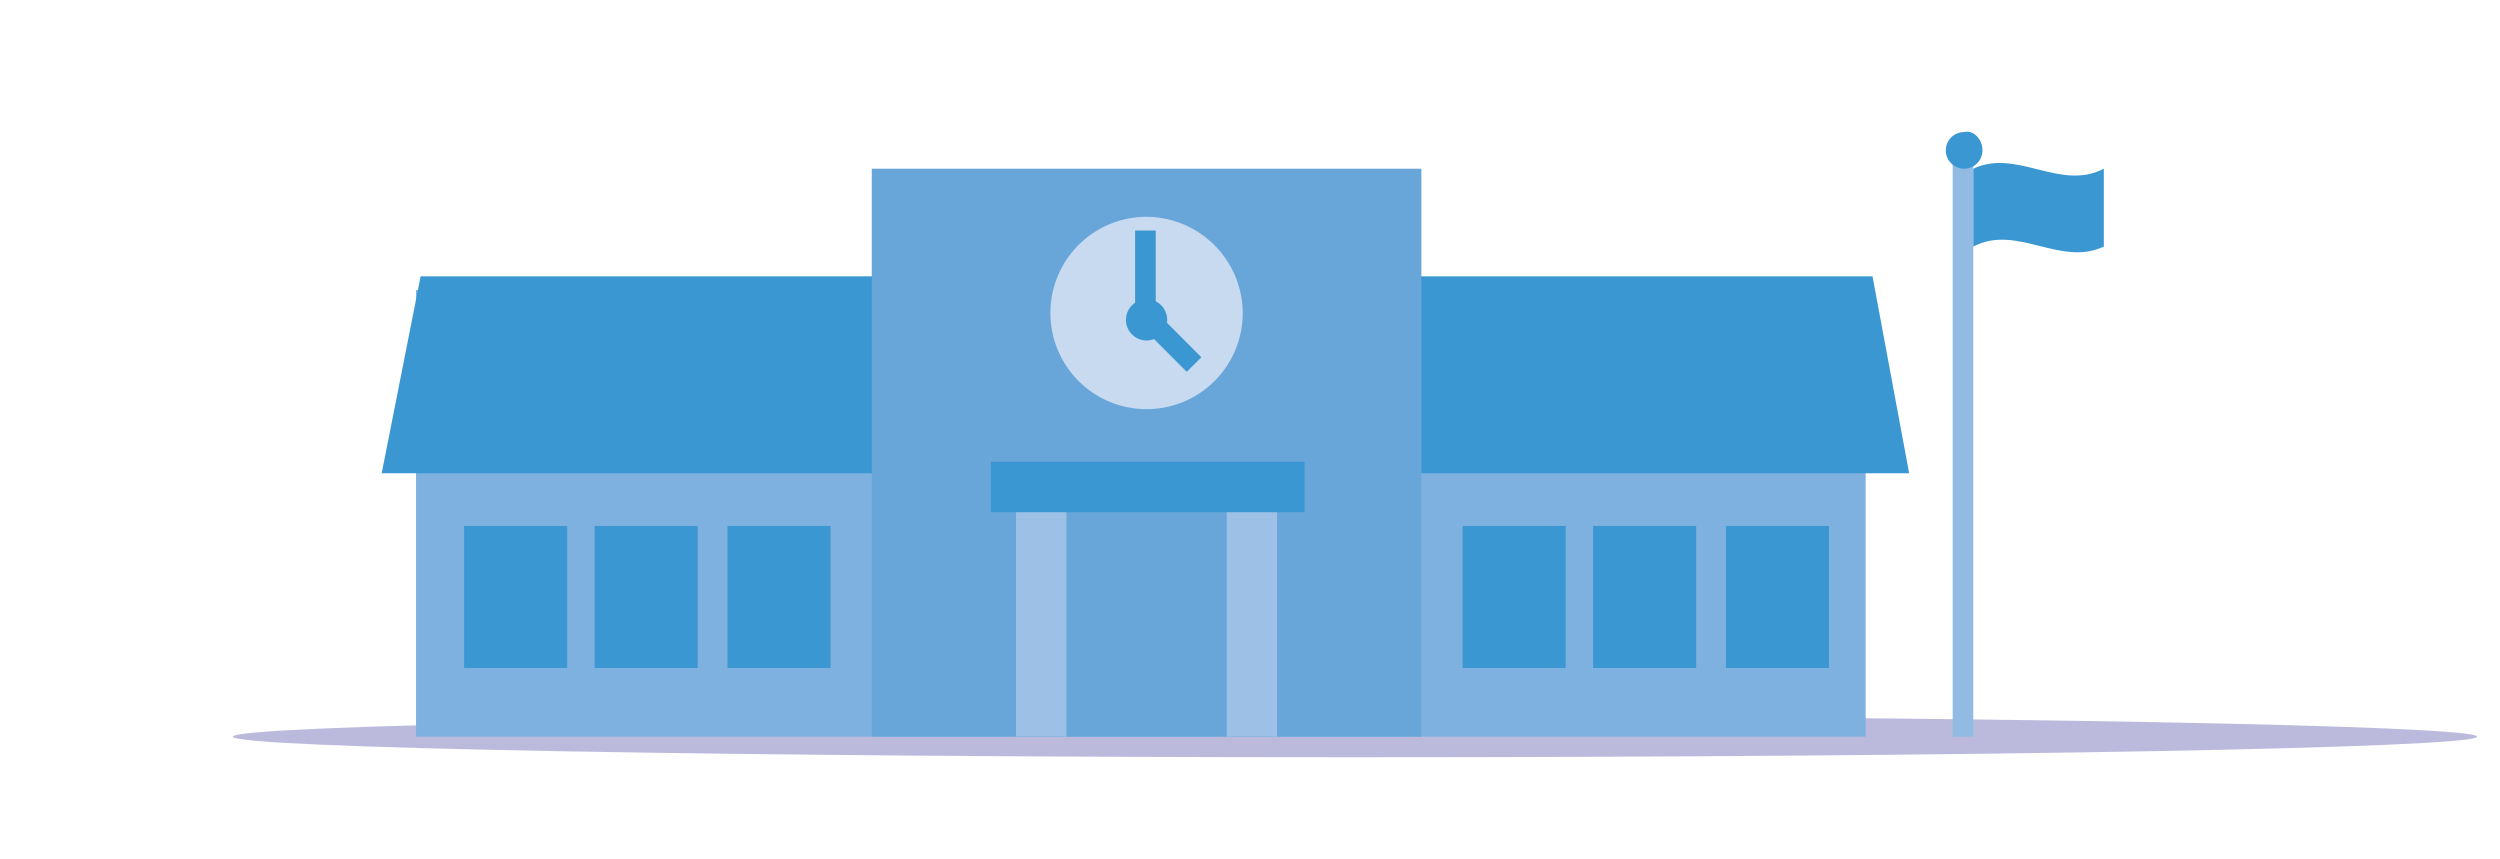
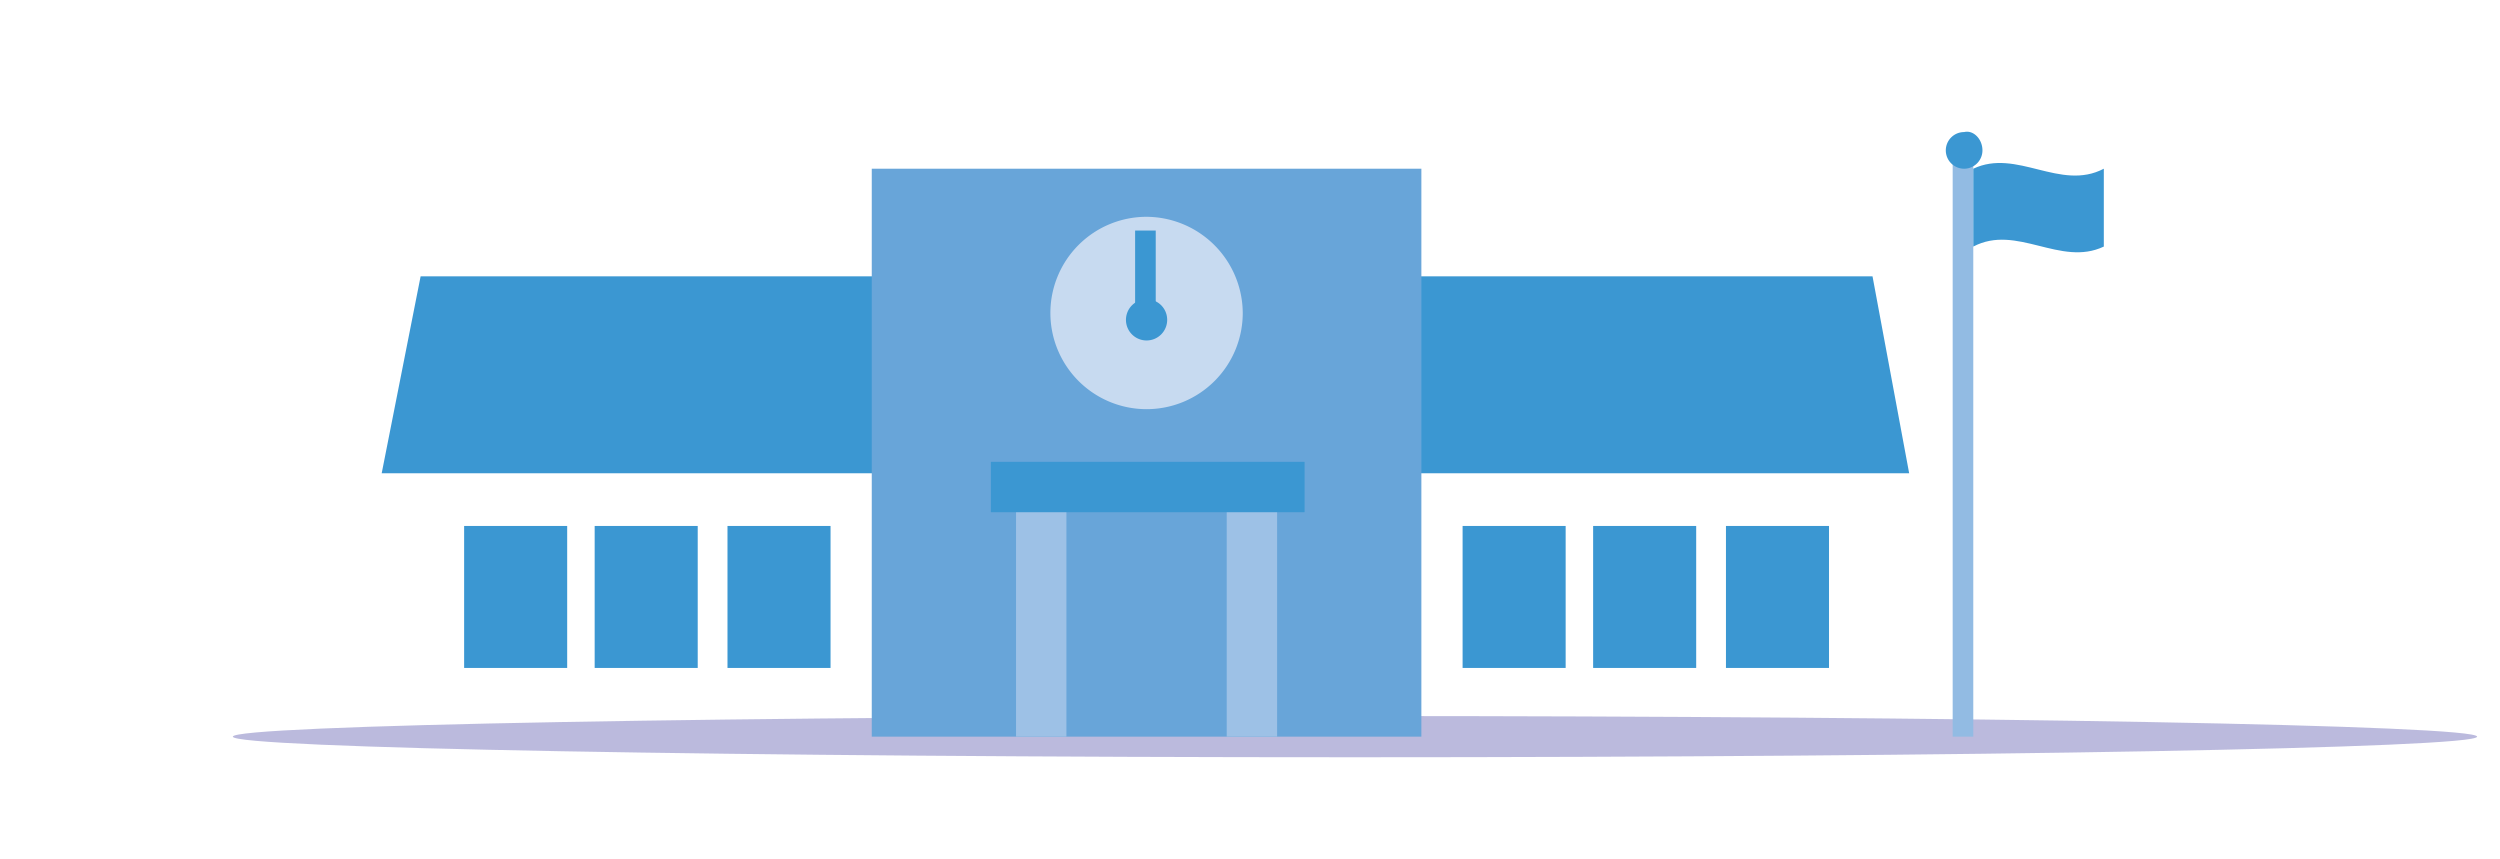
<svg xmlns="http://www.w3.org/2000/svg" id="Layer_1" data-name="Layer 1" viewBox="0 0 109.167 37.5">
  <defs>
    <style>.cls-1{fill:#bbbadd;}.cls-2{fill:#7eb1df;}.cls-3{fill:#3b97d2;}.cls-4{fill:#68a5d9;}.cls-5{fill:#c7daf0;}.cls-6{fill:#9dc1e6;}.cls-7{fill:#92bbe3;}</style>
  </defs>
  <title>Artboard 1</title>
  <path class="cls-1" d="M10.167,32.167c0,.5,21.9.9,49,.9s49-.4,49-.9-21.9-.9-49-.9-49,.4-49,.9" />
-   <rect class="cls-2" x="18.167" y="12.667" width="63.3" height="19.5" />
  <polygon class="cls-3" points="83.367 20.667 16.667 20.667 18.367 12.067 81.767 12.067 83.367 20.667" />
  <rect class="cls-4" x="38.067" y="7.367" width="24" height="24.8" />
  <path class="cls-5" d="M54.267,13.667a4.2,4.2,0,1,1-4.2-4.2,4.225,4.225,0,0,1,4.2,4.2h0" />
  <rect class="cls-6" x="44.367" y="20.367" width="2.2" height="11.8" />
  <rect class="cls-6" x="53.567" y="20.567" width="2.2" height="11.6" />
  <rect class="cls-3" x="43.267" y="20.167" width="13.7" height="2.2" />
  <rect class="cls-3" x="49.567" y="10.067" width="0.9" height="4.3" />
-   <rect class="cls-3" x="50.56" y="13.186" width="0.9" height="3.2" transform="translate(4.453 40.341) rotate(-44.927)" />
  <path class="cls-3" d="M50.967,13.967a.9.9,0,1,1-.9-.9.896.896,0,0,1,.9.9h0" />
  <rect class="cls-3" x="31.767" y="22.967" width="4.5" height="6.2" />
  <rect class="cls-3" x="25.967" y="22.967" width="4.5" height="6.2" />
  <rect class="cls-3" x="20.267" y="22.967" width="4.5" height="6.2" />
  <rect class="cls-3" x="75.367" y="22.967" width="4.5" height="6.2" />
  <rect class="cls-3" x="69.567" y="22.967" width="4.5" height="6.2" />
  <rect class="cls-3" x="63.867" y="22.967" width="4.5" height="6.2" />
  <rect class="cls-7" x="85.267" y="6.767" width="0.9" height="25.4" />
  <path class="cls-3" d="M86.167,10.767c1.9-1,3.8.9,5.7,0v-3.4c-1.9,1-3.8-.9-5.7,0Z" />
  <path class="cls-3" d="M86.567,6.567a.8.8,0,1,1-.8-.8h0c.4-.1.8.3.8.8h0" />
</svg>